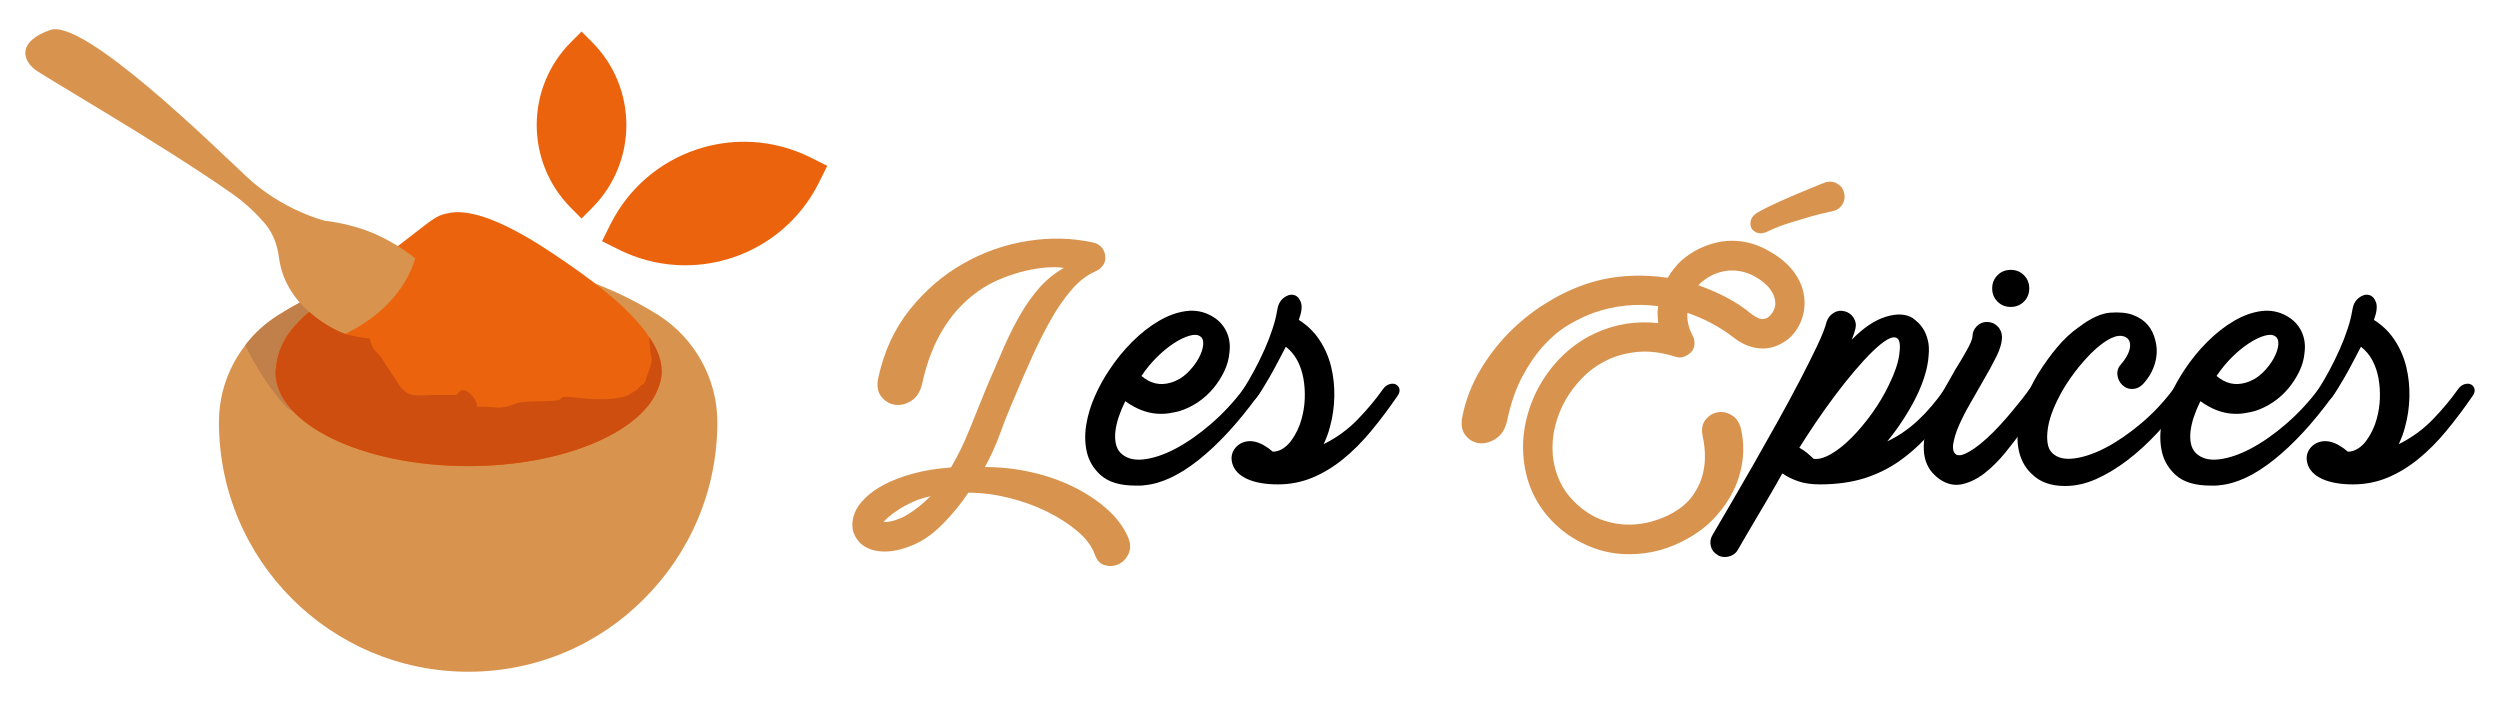
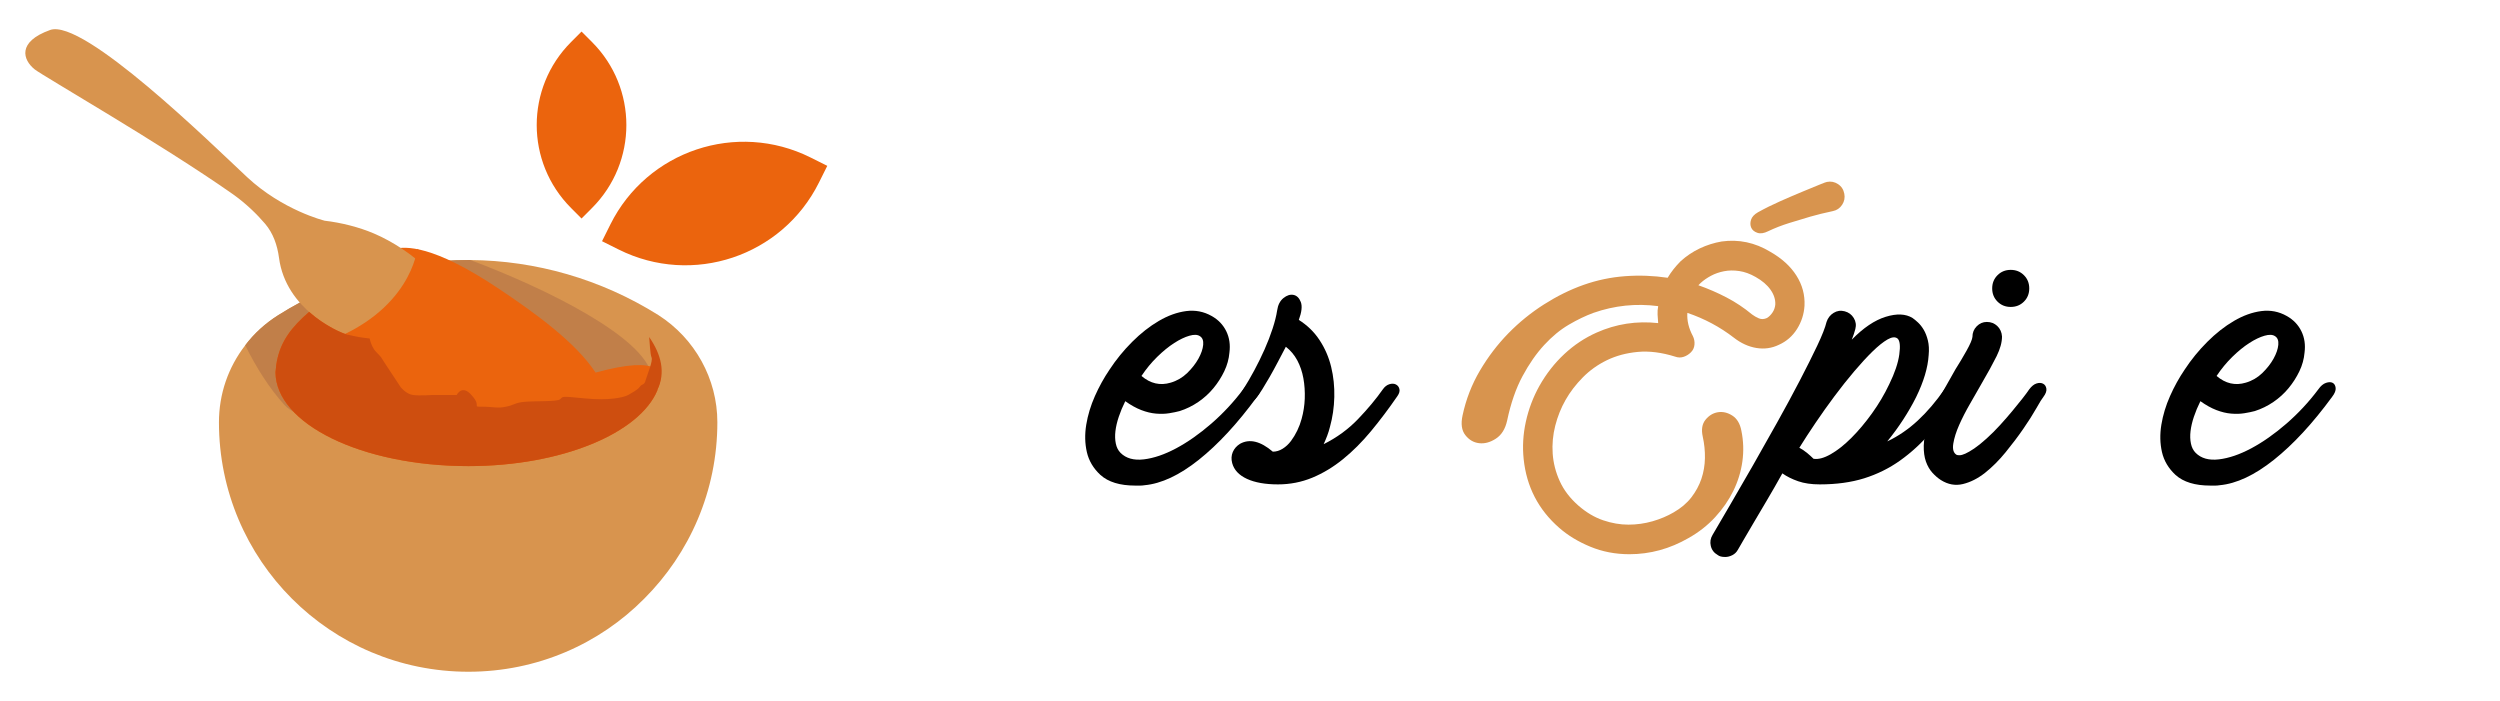
<svg xmlns="http://www.w3.org/2000/svg" version="1.1" id="Calque_1" x="0px" y="0px" width="214px" height="60px" viewBox="0 0 214 60" enable-background="new 0 0 214 60" xml:space="preserve">
  <g>
    <g>
-       <path fill="#D8944E" d="M93.693,47.408c-0.248-0.676-0.738-1.322-1.469-1.941c-0.732-0.619-1.598-1.178-2.6-1.672    s-2.093-0.889-3.274-1.182s-2.335-0.439-3.46-0.439c-0.608,0.924-1.334,1.813-2.178,2.668s-1.705,1.463-2.583,1.822    c-0.968,0.406-1.846,0.586-2.633,0.541c-0.788-0.045-1.418-0.293-1.891-0.742c-0.675-0.721-0.821-1.576-0.438-2.566    c0.157-0.404,0.449-0.822,0.878-1.25c0.427-0.428,0.983-0.82,1.671-1.182c0.686-0.359,1.502-0.668,2.447-0.928    c0.945-0.258,2.025-0.434,3.241-0.523c0.607-1.035,1.142-2.131,1.604-3.291c0.461-1.159,0.95-2.369,1.468-3.63    c0.518-1.214,1.002-2.333,1.452-3.358s0.923-1.964,1.418-2.819c0.494-0.854,1.035-1.614,1.62-2.278s1.283-1.232,2.094-1.705    c-0.451-0.067-0.957-0.078-1.52-0.034c-0.563,0.046-1.154,0.142-1.772,0.287c-0.619,0.146-1.244,0.344-1.874,0.591    c-0.63,0.248-1.215,0.54-1.755,0.878c-2.656,1.711-4.389,4.434-5.199,8.17c-0.157,0.696-0.468,1.192-0.929,1.484    c-0.461,0.293-0.928,0.405-1.4,0.338c-0.473-0.068-0.867-0.305-1.182-0.709c-0.315-0.405-0.395-0.957-0.236-1.654    c0.495-2.25,1.401-4.191,2.718-5.824c1.316-1.631,2.841-2.937,4.574-3.916c1.732-0.979,3.572-1.62,5.52-1.924    c1.946-0.304,3.819-0.253,5.62,0.152c0.27,0.067,0.496,0.202,0.676,0.404c0.18,0.203,0.281,0.451,0.303,0.743    c0.045,0.27-0.01,0.523-0.168,0.76s-0.359,0.411-0.607,0.523c-0.742,0.315-1.43,0.832-2.059,1.553    c-0.631,0.721-1.229,1.575-1.791,2.565s-1.107,2.071-1.636,3.241c-0.529,1.17-1.042,2.352-1.536,3.543    c-0.451,1.036-0.85,2.037-1.199,3.006c-0.349,0.967-0.782,1.924-1.299,2.869c1.35,0,2.672,0.146,3.966,0.439    c1.294,0.291,2.493,0.709,3.595,1.248c1.104,0.541,2.064,1.176,2.887,1.908c0.822,0.73,1.424,1.535,1.807,2.414    c0.225,0.539,0.236,1.018,0.033,1.434c-0.201,0.416-0.488,0.709-0.861,0.879c-0.371,0.168-0.758,0.195-1.164,0.084    C94.166,48.273,93.873,47.947,93.693,47.408z M75.632,44.674c0.136,0.021,0.326,0.01,0.574-0.035    c0.247-0.045,0.563-0.146,0.945-0.303c0.157-0.068,0.354-0.176,0.591-0.322s0.473-0.309,0.709-0.488    c0.236-0.182,0.461-0.367,0.675-0.557c0.214-0.191,0.389-0.355,0.523-0.49c-0.54,0.113-1.035,0.27-1.485,0.473    s-0.85,0.416-1.198,0.641c-0.35,0.225-0.642,0.439-0.878,0.643S75.699,44.582,75.632,44.674z" />
      <path d="M97.17,41.566c-1.306,0-2.296-0.303-2.972-0.91c-0.607-0.563-0.995-1.217-1.164-1.959s-0.186-1.523-0.051-2.346    s0.383-1.638,0.742-2.448c0.36-0.811,0.777-1.563,1.25-2.261c0.562-0.856,1.209-1.649,1.94-2.38s1.491-1.328,2.279-1.789    c0.787-0.462,1.569-0.743,2.346-0.845c0.776-0.101,1.503,0.04,2.178,0.422c0.563,0.315,0.979,0.749,1.249,1.3    c0.271,0.552,0.359,1.165,0.271,1.84c-0.046,0.54-0.192,1.07-0.439,1.587c-0.248,0.518-0.557,1.002-0.929,1.451    c-0.371,0.45-0.805,0.844-1.299,1.182c-0.496,0.337-1.024,0.596-1.587,0.776c-0.248,0.067-0.546,0.129-0.895,0.186    c-0.35,0.057-0.727,0.067-1.131,0.033c-0.405-0.033-0.827-0.135-1.267-0.304c-0.438-0.169-0.895-0.422-1.367-0.76    c-0.225,0.451-0.41,0.895-0.557,1.334s-0.242,0.85-0.287,1.232s-0.034,0.738,0.034,1.064c0.067,0.326,0.202,0.59,0.404,0.793    c0.473,0.473,1.137,0.658,1.992,0.557s1.777-0.416,2.769-0.945c0.99-0.529,1.991-1.232,3.004-2.109    c1.013-0.879,1.925-1.857,2.734-2.938c0.203-0.292,0.423-0.478,0.659-0.556c0.236-0.08,0.427-0.08,0.573,0    c0.146,0.078,0.23,0.225,0.253,0.438c0.022,0.215-0.079,0.468-0.304,0.76c-1.665,2.273-3.325,4.068-4.979,5.385    c-1.653,1.316-3.201,2.043-4.642,2.178c-0.135,0.021-0.27,0.033-0.405,0.033C97.439,41.566,97.305,41.566,97.17,41.566z     M97.71,32.182c0.765,0.654,1.598,0.844,2.498,0.574c0.54-0.156,1.013-0.434,1.418-0.826c0.404-0.395,0.726-0.805,0.962-1.233    c0.236-0.428,0.371-0.821,0.405-1.182c0.033-0.359-0.063-0.607-0.287-0.743c-0.203-0.135-0.501-0.146-0.895-0.033    c-0.395,0.113-0.827,0.32-1.3,0.624c-0.473,0.305-0.957,0.698-1.452,1.182C98.564,31.029,98.114,31.574,97.71,32.182z" />
      <path d="M106.42,33.329c0.314-0.493,0.63-1.034,0.945-1.62c0.314-0.584,0.607-1.181,0.878-1.789c0.27-0.607,0.5-1.204,0.691-1.789    s0.321-1.103,0.389-1.554c0.067-0.472,0.247-0.826,0.54-1.063c0.292-0.236,0.579-0.326,0.861-0.271    c0.28,0.057,0.489,0.259,0.624,0.607c0.135,0.35,0.079,0.861-0.169,1.536c0.721,0.45,1.312,1.024,1.772,1.722    c0.461,0.698,0.794,1.464,0.996,2.296c0.202,0.832,0.292,1.692,0.27,2.581c-0.022,0.89-0.146,1.739-0.371,2.55    c-0.067,0.27-0.146,0.523-0.236,0.76s-0.191,0.479-0.304,0.725c1.125-0.561,2.104-1.275,2.938-2.144    c0.832-0.866,1.541-1.716,2.126-2.549c0.157-0.225,0.344-0.37,0.558-0.438c0.214-0.066,0.399-0.061,0.557,0.018    s0.259,0.208,0.304,0.388s-0.011,0.383-0.168,0.607c-0.743,1.08-1.497,2.082-2.263,3.005c-0.765,0.924-1.564,1.723-2.396,2.396    c-0.833,0.676-1.711,1.205-2.633,1.588c-0.924,0.381-1.902,0.572-2.938,0.572c-1.08,0-1.964-0.156-2.65-0.471    c-0.686-0.316-1.107-0.766-1.266-1.352c-0.09-0.338-0.072-0.652,0.051-0.945c0.124-0.291,0.332-0.527,0.624-0.709    c0.811-0.449,1.744-0.225,2.803,0.676c0.292,0,0.573-0.084,0.844-0.254c0.27-0.168,0.506-0.389,0.709-0.658    c0.202-0.27,0.382-0.568,0.54-0.895c0.157-0.326,0.281-0.658,0.371-0.996c0.157-0.563,0.248-1.142,0.271-1.738    c0.021-0.597-0.017-1.176-0.118-1.738s-0.276-1.074-0.523-1.537c-0.248-0.461-0.574-0.849-0.979-1.164    c-0.225,0.428-0.455,0.866-0.691,1.316c-0.236,0.451-0.468,0.873-0.692,1.266c-0.226,0.395-0.434,0.743-0.624,1.047    c-0.191,0.304-0.344,0.523-0.456,0.658c-0.181,0.248-0.383,0.411-0.607,0.489c-0.226,0.079-0.417,0.085-0.574,0.018    s-0.247-0.197-0.271-0.389C106.128,33.898,106.218,33.645,106.42,33.329z" />
      <path fill="#D8944E" d="M139.474,47.441c-1.193,0-2.308-0.215-3.342-0.643c-1.036-0.428-1.925-0.967-2.667-1.619    c-1.778-1.553-2.791-3.512-3.039-5.875c-0.112-1.057-0.05-2.127,0.187-3.207s0.624-2.104,1.164-3.072    c0.585-1.035,1.294-1.941,2.127-2.717c0.832-0.776,1.756-1.389,2.769-1.84c1.665-0.742,3.421-1.013,5.267-0.81    c-0.023-0.248-0.04-0.49-0.051-0.727c-0.012-0.236,0.005-0.478,0.051-0.726c-1.891-0.247-3.736-0.056-5.537,0.574    c-0.675,0.248-1.379,0.585-2.109,1.013c-0.732,0.428-1.436,1.008-2.11,1.738c-0.675,0.731-1.294,1.621-1.856,2.667    c-0.563,1.046-1.002,2.312-1.316,3.797c-0.158,0.721-0.479,1.238-0.963,1.553c-0.483,0.316-0.962,0.445-1.435,0.389    c-0.473-0.055-0.866-0.287-1.182-0.691s-0.394-0.967-0.236-1.688c0.293-1.373,0.788-2.649,1.485-3.831    c0.697-1.182,1.508-2.246,2.431-3.191c0.923-0.944,1.941-1.771,3.056-2.48s2.245-1.267,3.393-1.672    c1.147-0.404,2.329-0.652,3.545-0.742c1.215-0.09,2.431-0.045,3.646,0.135c0.292-0.494,0.664-0.967,1.114-1.418    c0.495-0.449,1.041-0.815,1.638-1.097c0.596-0.281,1.221-0.479,1.873-0.591c1.463-0.203,2.847,0.09,4.152,0.878    c0.99,0.563,1.739,1.243,2.245,2.042c0.507,0.799,0.737,1.66,0.692,2.583c-0.046,0.72-0.259,1.384-0.642,1.991    s-0.9,1.059-1.553,1.351c-0.607,0.293-1.249,0.383-1.925,0.271c-0.675-0.112-1.316-0.405-1.924-0.878    c-1.193-0.923-2.521-1.632-3.983-2.127c-0.046,0.653,0.112,1.316,0.473,1.991c0.112,0.226,0.157,0.468,0.135,0.727    s-0.124,0.479-0.304,0.658c-0.181,0.181-0.389,0.31-0.625,0.388c-0.236,0.079-0.479,0.073-0.726-0.017    c-1.147-0.359-2.211-0.495-3.19-0.405c-0.979,0.091-1.862,0.327-2.649,0.709c-0.788,0.383-1.48,0.877-2.076,1.485    c-0.597,0.607-1.087,1.249-1.469,1.925c-0.383,0.675-0.676,1.406-0.878,2.194c-0.202,0.789-0.275,1.586-0.22,2.396    c0.057,0.811,0.259,1.598,0.608,2.363c0.349,0.766,0.883,1.463,1.604,2.094c0.675,0.584,1.378,1,2.109,1.248    s1.452,0.373,2.161,0.373s1.395-0.098,2.059-0.287c0.664-0.191,1.267-0.445,1.807-0.76c0.63-0.361,1.136-0.789,1.519-1.283    c0.383-0.496,0.67-1.025,0.861-1.586c0.19-0.564,0.292-1.154,0.304-1.773c0.011-0.619-0.051-1.232-0.186-1.84    s-0.057-1.092,0.236-1.452c0.292-0.359,0.646-0.574,1.063-0.642c0.416-0.067,0.827,0.028,1.232,0.287    c0.404,0.259,0.663,0.693,0.776,1.301c0.18,0.877,0.207,1.756,0.084,2.633c-0.124,0.877-0.383,1.717-0.776,2.516    s-0.911,1.547-1.553,2.244s-1.401,1.295-2.279,1.789C142.939,46.98,141.251,47.441,139.474,47.441z M145.382,24.417    c0.832,0.293,1.637,0.642,2.413,1.047s1.503,0.889,2.178,1.451c0.18,0.135,0.377,0.248,0.591,0.338s0.444,0.079,0.692-0.034    c0.18-0.112,0.337-0.27,0.473-0.473c0.135-0.202,0.213-0.427,0.236-0.675c0.021-0.428-0.113-0.85-0.405-1.266    c-0.293-0.417-0.721-0.782-1.283-1.098c-0.473-0.27-0.939-0.438-1.4-0.506c-0.462-0.068-0.896-0.063-1.3,0.017    c-0.405,0.079-0.776,0.208-1.114,0.388c-0.338,0.181-0.631,0.384-0.878,0.608L145.382,24.417z M150.479,18.172    c0.607-0.338,1.254-0.658,1.94-0.962c0.687-0.304,1.317-0.574,1.891-0.811c0.574-0.236,1.052-0.433,1.435-0.591    c0.383-0.157,0.597-0.236,0.642-0.236c0.338-0.067,0.652-0.005,0.945,0.186c0.292,0.191,0.473,0.467,0.54,0.827    c0.067,0.337,0.006,0.652-0.186,0.945s-0.456,0.473-0.793,0.54c-0.743,0.158-1.385,0.315-1.925,0.473    c-0.54,0.158-1.137,0.338-1.789,0.54c-0.653,0.203-1.261,0.439-1.823,0.709c-0.36,0.181-0.67,0.226-0.928,0.135    c-0.259-0.089-0.434-0.236-0.523-0.438s-0.096-0.428-0.017-0.675C149.967,18.566,150.164,18.352,150.479,18.172z" />
      <path d="M147.677,47.678c-0.293,0-0.507-0.057-0.642-0.17c-0.315-0.18-0.512-0.438-0.591-0.775s-0.028-0.652,0.151-0.945    c0.405-0.697,0.912-1.564,1.52-2.6s1.255-2.156,1.941-3.359s1.379-2.43,2.076-3.68c0.697-1.249,1.339-2.437,1.924-3.561    c0.585-1.125,1.086-2.127,1.503-3.005c0.416-0.878,0.68-1.553,0.793-2.025c0.112-0.338,0.314-0.596,0.607-0.776    c0.292-0.18,0.607-0.225,0.945-0.135s0.597,0.281,0.776,0.573c0.18,0.293,0.225,0.608,0.136,0.945    c-0.068,0.271-0.169,0.574-0.305,0.912c0.99-1.013,1.958-1.666,2.903-1.958c0.945-0.293,1.71-0.259,2.296,0.101    c0.135,0.091,0.292,0.22,0.473,0.389c0.18,0.169,0.343,0.377,0.489,0.624c0.146,0.248,0.265,0.552,0.354,0.912    s0.112,0.776,0.067,1.249c-0.067,1.08-0.428,2.285-1.08,3.612c-0.315,0.63-0.681,1.266-1.097,1.907    c-0.417,0.643-0.873,1.266-1.367,1.873c0.945-0.449,1.816-1.045,2.616-1.789c0.799-0.742,1.558-1.631,2.278-2.667    c0.18-0.27,0.377-0.438,0.591-0.505c0.214-0.068,0.399-0.068,0.557,0c0.157,0.066,0.254,0.196,0.287,0.387    c0.034,0.191-0.039,0.422-0.219,0.692c-0.788,1.147-1.587,2.19-2.397,3.124c-0.81,0.934-1.683,1.732-2.616,2.396    s-1.958,1.17-3.072,1.52c-1.113,0.348-2.38,0.521-3.798,0.521c-0.721,0-1.339-0.09-1.856-0.27s-0.968-0.404-1.351-0.674    c-0.45,0.809-0.889,1.574-1.316,2.295c-0.427,0.721-0.811,1.367-1.147,1.941c-0.338,0.574-0.625,1.063-0.861,1.469    c-0.236,0.404-0.399,0.686-0.489,0.844c-0.112,0.201-0.271,0.354-0.473,0.455S147.879,47.678,147.677,47.678z M155.238,39.271    c0.405,0.068,0.895-0.063,1.469-0.389s1.165-0.793,1.772-1.4s1.198-1.311,1.772-2.11c0.573-0.799,1.063-1.626,1.468-2.481    c0.473-0.967,0.76-1.816,0.861-2.548c0.102-0.731,0.051-1.187-0.152-1.367c-0.202-0.157-0.489-0.129-0.86,0.084    c-0.371,0.215-0.799,0.558-1.283,1.03s-1.007,1.042-1.569,1.704c-0.563,0.664-1.126,1.373-1.688,2.127    c-0.563,0.755-1.103,1.514-1.62,2.279s-0.979,1.475-1.384,2.127c0.247,0.135,0.473,0.287,0.675,0.455    C154.9,38.951,155.081,39.115,155.238,39.271z" />
      <path d="M166.143,41.094c-0.247-0.156-0.489-0.365-0.726-0.623c-0.236-0.26-0.422-0.58-0.558-0.963    c-0.135-0.383-0.196-0.838-0.186-1.367c0.012-0.529,0.13-1.143,0.354-1.84c0.248-0.766,0.597-1.554,1.047-2.363    c0.449-0.811,0.889-1.586,1.316-2.33c0.314-0.494,0.63-1.023,0.945-1.585c0.314-0.563,0.483-0.957,0.506-1.182    c0-0.36,0.122-0.664,0.366-0.912c0.244-0.247,0.533-0.371,0.867-0.371c0.354,0,0.654,0.118,0.899,0.354    c0.244,0.236,0.377,0.535,0.399,0.895c0,0.495-0.155,1.059-0.466,1.688c-0.312,0.63-0.756,1.441-1.333,2.429    c-0.267,0.473-0.579,1.02-0.938,1.638c-0.358,0.619-0.668,1.222-0.927,1.808c-0.259,0.584-0.428,1.119-0.506,1.604    c-0.079,0.482,0.017,0.805,0.287,0.961c0.045,0.023,0.129,0.033,0.253,0.033c0.123,0,0.287-0.045,0.489-0.135    c0.203-0.09,0.454-0.236,0.756-0.438c0.301-0.203,0.651-0.484,1.052-0.846c0.399-0.359,0.789-0.746,1.168-1.164    c0.379-0.416,0.732-0.821,1.059-1.216c0.326-0.394,0.613-0.748,0.861-1.063c0.247-0.314,0.438-0.573,0.573-0.776    c0.203-0.27,0.411-0.438,0.625-0.505c0.214-0.068,0.399-0.063,0.557,0.016c0.157,0.08,0.254,0.22,0.287,0.422    c0.034,0.203-0.051,0.439-0.253,0.709c-0.113,0.135-0.315,0.462-0.607,0.979c-0.293,0.518-0.664,1.103-1.114,1.755    c-0.45,0.654-0.956,1.322-1.517,2.01c-0.56,0.686-1.146,1.271-1.756,1.756c-0.611,0.482-1.242,0.803-1.894,0.961    C167.38,41.59,166.75,41.477,166.143,41.094z M173.704,24.688c0,0.45-0.151,0.827-0.455,1.131s-0.682,0.455-1.131,0.455    c-0.451,0-0.827-0.151-1.131-0.455c-0.305-0.304-0.456-0.681-0.456-1.131s0.151-0.827,0.456-1.131    c0.304-0.305,0.68-0.456,1.131-0.456c0.449,0,0.827,0.151,1.131,0.456C173.553,23.861,173.704,24.238,173.704,24.688z" />
-       <path d="M176.775,41.602c-1.215,0-2.16-0.338-2.836-1.014c-0.494-0.449-0.844-1.018-1.046-1.705    c-0.203-0.686-0.248-1.457-0.136-2.313c0.091-0.72,0.276-1.463,0.558-2.229c0.281-0.765,0.658-1.541,1.131-2.328    c0.518-0.832,1.068-1.598,1.654-2.296c0.585-0.697,1.203-1.271,1.856-1.722c1.013-0.765,1.907-1.176,2.684-1.231    c0.776-0.057,1.412,0.006,1.908,0.186c1.058,0.383,1.71,1.125,1.958,2.228c0.157,0.608,0.146,1.238-0.034,1.891    c-0.181,0.652-0.518,1.248-1.013,1.789c-0.248,0.27-0.54,0.416-0.878,0.438s-0.642-0.09-0.911-0.337    c-0.248-0.248-0.389-0.541-0.422-0.879c-0.034-0.336,0.072-0.641,0.32-0.91c0.18-0.204,0.338-0.422,0.473-0.659    s0.225-0.467,0.271-0.692c0.044-0.225,0.033-0.427-0.034-0.607c-0.067-0.18-0.214-0.315-0.438-0.405    c-0.315-0.112-0.688-0.067-1.114,0.135c-0.428,0.203-0.878,0.519-1.351,0.945c-0.473,0.428-0.951,0.94-1.435,1.536    c-0.484,0.598-0.929,1.232-1.334,1.907c-0.337,0.586-0.619,1.154-0.844,1.705c-0.225,0.552-0.377,1.075-0.456,1.571    c-0.079,0.494-0.09,0.934-0.033,1.316c0.056,0.383,0.196,0.674,0.422,0.877c0.428,0.404,1.058,0.553,1.891,0.439    c0.832-0.113,1.738-0.428,2.718-0.945c0.979-0.518,1.975-1.205,2.987-2.061c1.013-0.854,1.925-1.822,2.734-2.903    c0.203-0.292,0.416-0.472,0.642-0.54c0.225-0.066,0.41-0.061,0.557,0.018c0.146,0.08,0.23,0.225,0.254,0.438    c0.021,0.214-0.067,0.467-0.271,0.76c-0.811,1.08-1.643,2.083-2.498,3.005c-0.855,0.924-1.728,1.721-2.616,2.396    c-0.89,0.676-1.778,1.209-2.667,1.604C178.536,41.404,177.653,41.602,176.775,41.602z" />
      <path d="M189.2,41.566c-1.306,0-2.296-0.303-2.972-0.91c-0.607-0.563-0.995-1.217-1.164-1.959s-0.186-1.523-0.051-2.346    s0.383-1.638,0.742-2.448c0.36-0.811,0.777-1.563,1.25-2.261c0.562-0.856,1.209-1.649,1.94-2.38s1.491-1.328,2.279-1.789    c0.787-0.462,1.569-0.743,2.346-0.845c0.776-0.101,1.503,0.04,2.178,0.422c0.563,0.315,0.979,0.749,1.249,1.3    c0.271,0.552,0.359,1.165,0.271,1.84c-0.046,0.54-0.192,1.07-0.439,1.587c-0.248,0.518-0.557,1.002-0.929,1.451    c-0.371,0.45-0.805,0.844-1.299,1.182c-0.496,0.337-1.024,0.596-1.587,0.776c-0.248,0.067-0.546,0.129-0.895,0.186    c-0.35,0.057-0.727,0.067-1.131,0.033c-0.405-0.033-0.827-0.135-1.267-0.304c-0.438-0.169-0.895-0.422-1.367-0.76    c-0.225,0.451-0.41,0.895-0.557,1.334s-0.242,0.85-0.287,1.232s-0.034,0.738,0.034,1.064c0.067,0.326,0.202,0.59,0.404,0.793    c0.473,0.473,1.137,0.658,1.992,0.557s1.777-0.416,2.769-0.945c0.99-0.529,1.991-1.232,3.004-2.109    c1.013-0.879,1.925-1.857,2.734-2.938c0.203-0.292,0.423-0.478,0.659-0.556c0.236-0.08,0.427-0.08,0.573,0    c0.146,0.078,0.23,0.225,0.253,0.438c0.022,0.215-0.079,0.468-0.304,0.76c-1.665,2.273-3.325,4.068-4.979,5.385    c-1.653,1.316-3.201,2.043-4.642,2.178c-0.135,0.021-0.27,0.033-0.405,0.033C189.47,41.566,189.335,41.566,189.2,41.566z     M189.74,32.182c0.765,0.654,1.598,0.844,2.498,0.574c0.54-0.156,1.013-0.434,1.418-0.826c0.404-0.395,0.726-0.805,0.962-1.233    c0.236-0.428,0.371-0.821,0.405-1.182c0.033-0.359-0.063-0.607-0.287-0.743c-0.203-0.135-0.501-0.146-0.895-0.033    c-0.395,0.113-0.827,0.32-1.3,0.624c-0.473,0.305-0.957,0.698-1.452,1.182C190.595,31.029,190.145,31.574,189.74,32.182z" />
-       <path d="M198.449,33.329c0.314-0.493,0.63-1.034,0.945-1.62c0.314-0.584,0.607-1.181,0.878-1.789    c0.27-0.607,0.5-1.204,0.691-1.789s0.321-1.103,0.389-1.554c0.067-0.472,0.247-0.826,0.54-1.063    c0.292-0.236,0.579-0.326,0.861-0.271c0.28,0.057,0.489,0.259,0.624,0.607c0.135,0.35,0.079,0.861-0.169,1.536    c0.721,0.45,1.312,1.024,1.772,1.722c0.461,0.698,0.794,1.464,0.996,2.296c0.202,0.832,0.292,1.692,0.27,2.581    c-0.022,0.89-0.146,1.739-0.371,2.55c-0.067,0.27-0.146,0.523-0.236,0.76s-0.191,0.479-0.304,0.725    c1.125-0.561,2.104-1.275,2.938-2.144c0.832-0.866,1.541-1.716,2.126-2.549c0.157-0.225,0.344-0.37,0.558-0.438    c0.214-0.066,0.399-0.061,0.557,0.018s0.259,0.208,0.304,0.388s-0.011,0.383-0.168,0.607c-0.743,1.08-1.497,2.082-2.263,3.005    c-0.765,0.924-1.564,1.723-2.396,2.396c-0.833,0.676-1.711,1.205-2.633,1.588c-0.924,0.381-1.902,0.572-2.938,0.572    c-1.08,0-1.964-0.156-2.65-0.471c-0.686-0.316-1.107-0.766-1.266-1.352c-0.09-0.338-0.072-0.652,0.051-0.945    c0.124-0.291,0.332-0.527,0.624-0.709c0.811-0.449,1.744-0.225,2.803,0.676c0.292,0,0.573-0.084,0.844-0.254    c0.27-0.168,0.506-0.389,0.709-0.658c0.202-0.27,0.382-0.568,0.54-0.895c0.157-0.326,0.281-0.658,0.371-0.996    c0.157-0.563,0.248-1.142,0.271-1.738c0.021-0.597-0.017-1.176-0.118-1.738s-0.276-1.074-0.523-1.537    c-0.248-0.461-0.574-0.849-0.979-1.164c-0.225,0.428-0.455,0.866-0.691,1.316c-0.236,0.451-0.468,0.873-0.692,1.266    c-0.226,0.395-0.434,0.743-0.624,1.047c-0.191,0.304-0.344,0.523-0.456,0.658c-0.181,0.248-0.383,0.411-0.607,0.489    c-0.226,0.079-0.417,0.085-0.574,0.018s-0.247-0.197-0.271-0.389C198.157,33.898,198.247,33.645,198.449,33.329z" />
    </g>
    <g>
      <g>
        <path fill="#D8944E" d="M61.406,36.145c0,5.882-2.378,11.221-6.257,15.098c-3.835,3.88-9.174,6.258-15.054,6.258     c-11.803,0-21.353-9.553-21.353-21.355c0-2.417,0.792-4.71,2.251-6.589c0.75-0.999,1.71-1.876,2.836-2.585     c4.963-3.128,10.592-4.713,16.265-4.713h0.166c5.589,0.042,11.177,1.626,16.099,4.713C59.486,28.972,61.406,32.434,61.406,36.145     z" />
        <g>
          <path fill="#C17F49" d="M41.513,38.023c-4.922-0.544-11.428,0.249-16.265-2.713c-0.251-0.124-0.626-0.331-0.918-0.667      c-1.25-1.376-2.42-3.209-3.336-5.088c0.75-0.999,1.71-1.876,2.836-2.585c4.963-3.128,10.592-4.713,16.265-4.713h0.166      c6.674,2.503,14.888,6.631,15.514,9.845C55.857,32.517,46.433,38.564,41.513,38.023z" />
        </g>
-         <path fill="#EB640D" d="M56.277,33.352c0,0,0,0,0,0.042c-1.503,3.67-8.175,6.506-16.182,6.506     c-9.132,0-16.516-3.628-16.516-8.051c0.042-0.207,0.042-0.541,0.126-0.958c0.668-3.335,3.545-4.797,9.425-9.176     c0.166-0.125,0.373-0.29,0.541-0.373l0.085-0.042c3.292-2.505,3.46-2.836,4.586-3.046c0.96-0.209,3.253-0.375,8.882,3.377     c3.255,2.169,6.674,4.673,8.343,7.216C56.608,30.349,56.986,31.893,56.277,33.352z" />
+         <path fill="#EB640D" d="M56.277,33.352c0,0,0,0,0,0.042c-1.503,3.67-8.175,6.506-16.182,6.506     c-9.132,0-16.516-3.628-16.516-8.051c0.042-0.207,0.042-0.541,0.126-0.958c0.668-3.335,3.545-4.797,9.425-9.176     c0.166-0.125,0.373-0.29,0.541-0.373l0.085-0.042c0.96-0.209,3.253-0.375,8.882,3.377     c3.255,2.169,6.674,4.673,8.343,7.216C56.608,30.349,56.986,31.893,56.277,33.352z" />
        <path fill="#D8944E" d="M4.291,2.567c2.846-1.017,13.813,9.748,16.859,12.593c3.046,2.841,6.607,3.722,6.607,3.722l0.002,0.007     c1.464,0.168,2.993,0.562,4.246,1.096c3.253,1.383,6.973,4.625,6.301,6.741c-0.608,1.906-4.789,2.9-8.534,1.924l0.004,0.023     c0,0-0.064-0.032-0.101-0.046c-0.672-0.18-5.208-2.114-5.792-6.559c-0.143-1.068-0.493-2.1-1.195-2.919     c-0.666-0.776-1.598-1.713-2.797-2.556C13.725,12.269,3.678,6.505,2.969,5.938C1.954,5.126,1.45,3.583,4.291,2.567z" />
        <path fill="#EB640D" d="M35.72,21.3c0,0-0.516,5.465-8.152,8.096c-2.801,0.966,11.661-0.364,11.661-0.364l1.496-4.072L35.72,21.3     z" />
        <path fill="#CE4E0F" d="M55.568,28.848c0.042,0.336,0.083,1.501,0.207,1.751c0.124,0.292-0.334,1.377-0.5,1.918     c-0.126,0.502-0.292,0.295-0.501,0.585c-0.208,0.292-0.666,0.501-0.999,0.708c-0.375,0.208-1.628,0.503-3.714,0.293     c-2.127-0.21-1.834-0.168-2.127,0.083c-0.29,0.21-2.168,0.127-3.043,0.21s-0.875,0.29-1.584,0.416c-0.709,0.168-1.084,0-2.044,0     c-0.916,0,0,0-0.875-0.96c-0.835-0.999-1.294-0.042-1.294-0.042h-2.085c0,0-1.083,0.083-1.667,0     c-0.585-0.082-1.043-0.667-1.043-0.667s-0.709-1.084-1.293-1.959c-0.583-0.877-0.209-0.417-0.792-1.043     c-0.285-0.286-0.469-0.702-0.575-1.169c-0.623-0.059-1.25-0.161-1.867-0.321l0.004,0.023c0,0-0.064-0.032-0.101-0.046     c-0.361-0.097-1.835-0.705-3.214-1.931c-1.536,1.328-2.421,2.527-2.755,4.193c-0.085,0.417-0.085,0.751-0.126,0.958     c0,4.423,7.383,8.051,16.516,8.051c8.007,0,14.679-2.836,16.182-6.506c0-0.042,0-0.042,0-0.042     C56.986,31.893,56.608,30.349,55.568,28.848z" />
      </g>
      <path fill="#EB640D" d="M50.673,17.808l-0.893,0.896l-0.893-0.896c-3.925-3.925-3.925-10.289,0-14.212l0.893-0.895l0.893,0.895    C54.598,7.52,54.598,13.883,50.673,17.808z" />
      <path fill="#EB640D" d="M52.971,21.365l-1.437-0.718l0.716-1.437c3.146-6.313,10.815-8.877,17.127-5.732l1.439,0.718l-0.718,1.439    C66.952,21.947,59.283,24.512,52.971,21.365z" />
    </g>
  </g>
</svg>